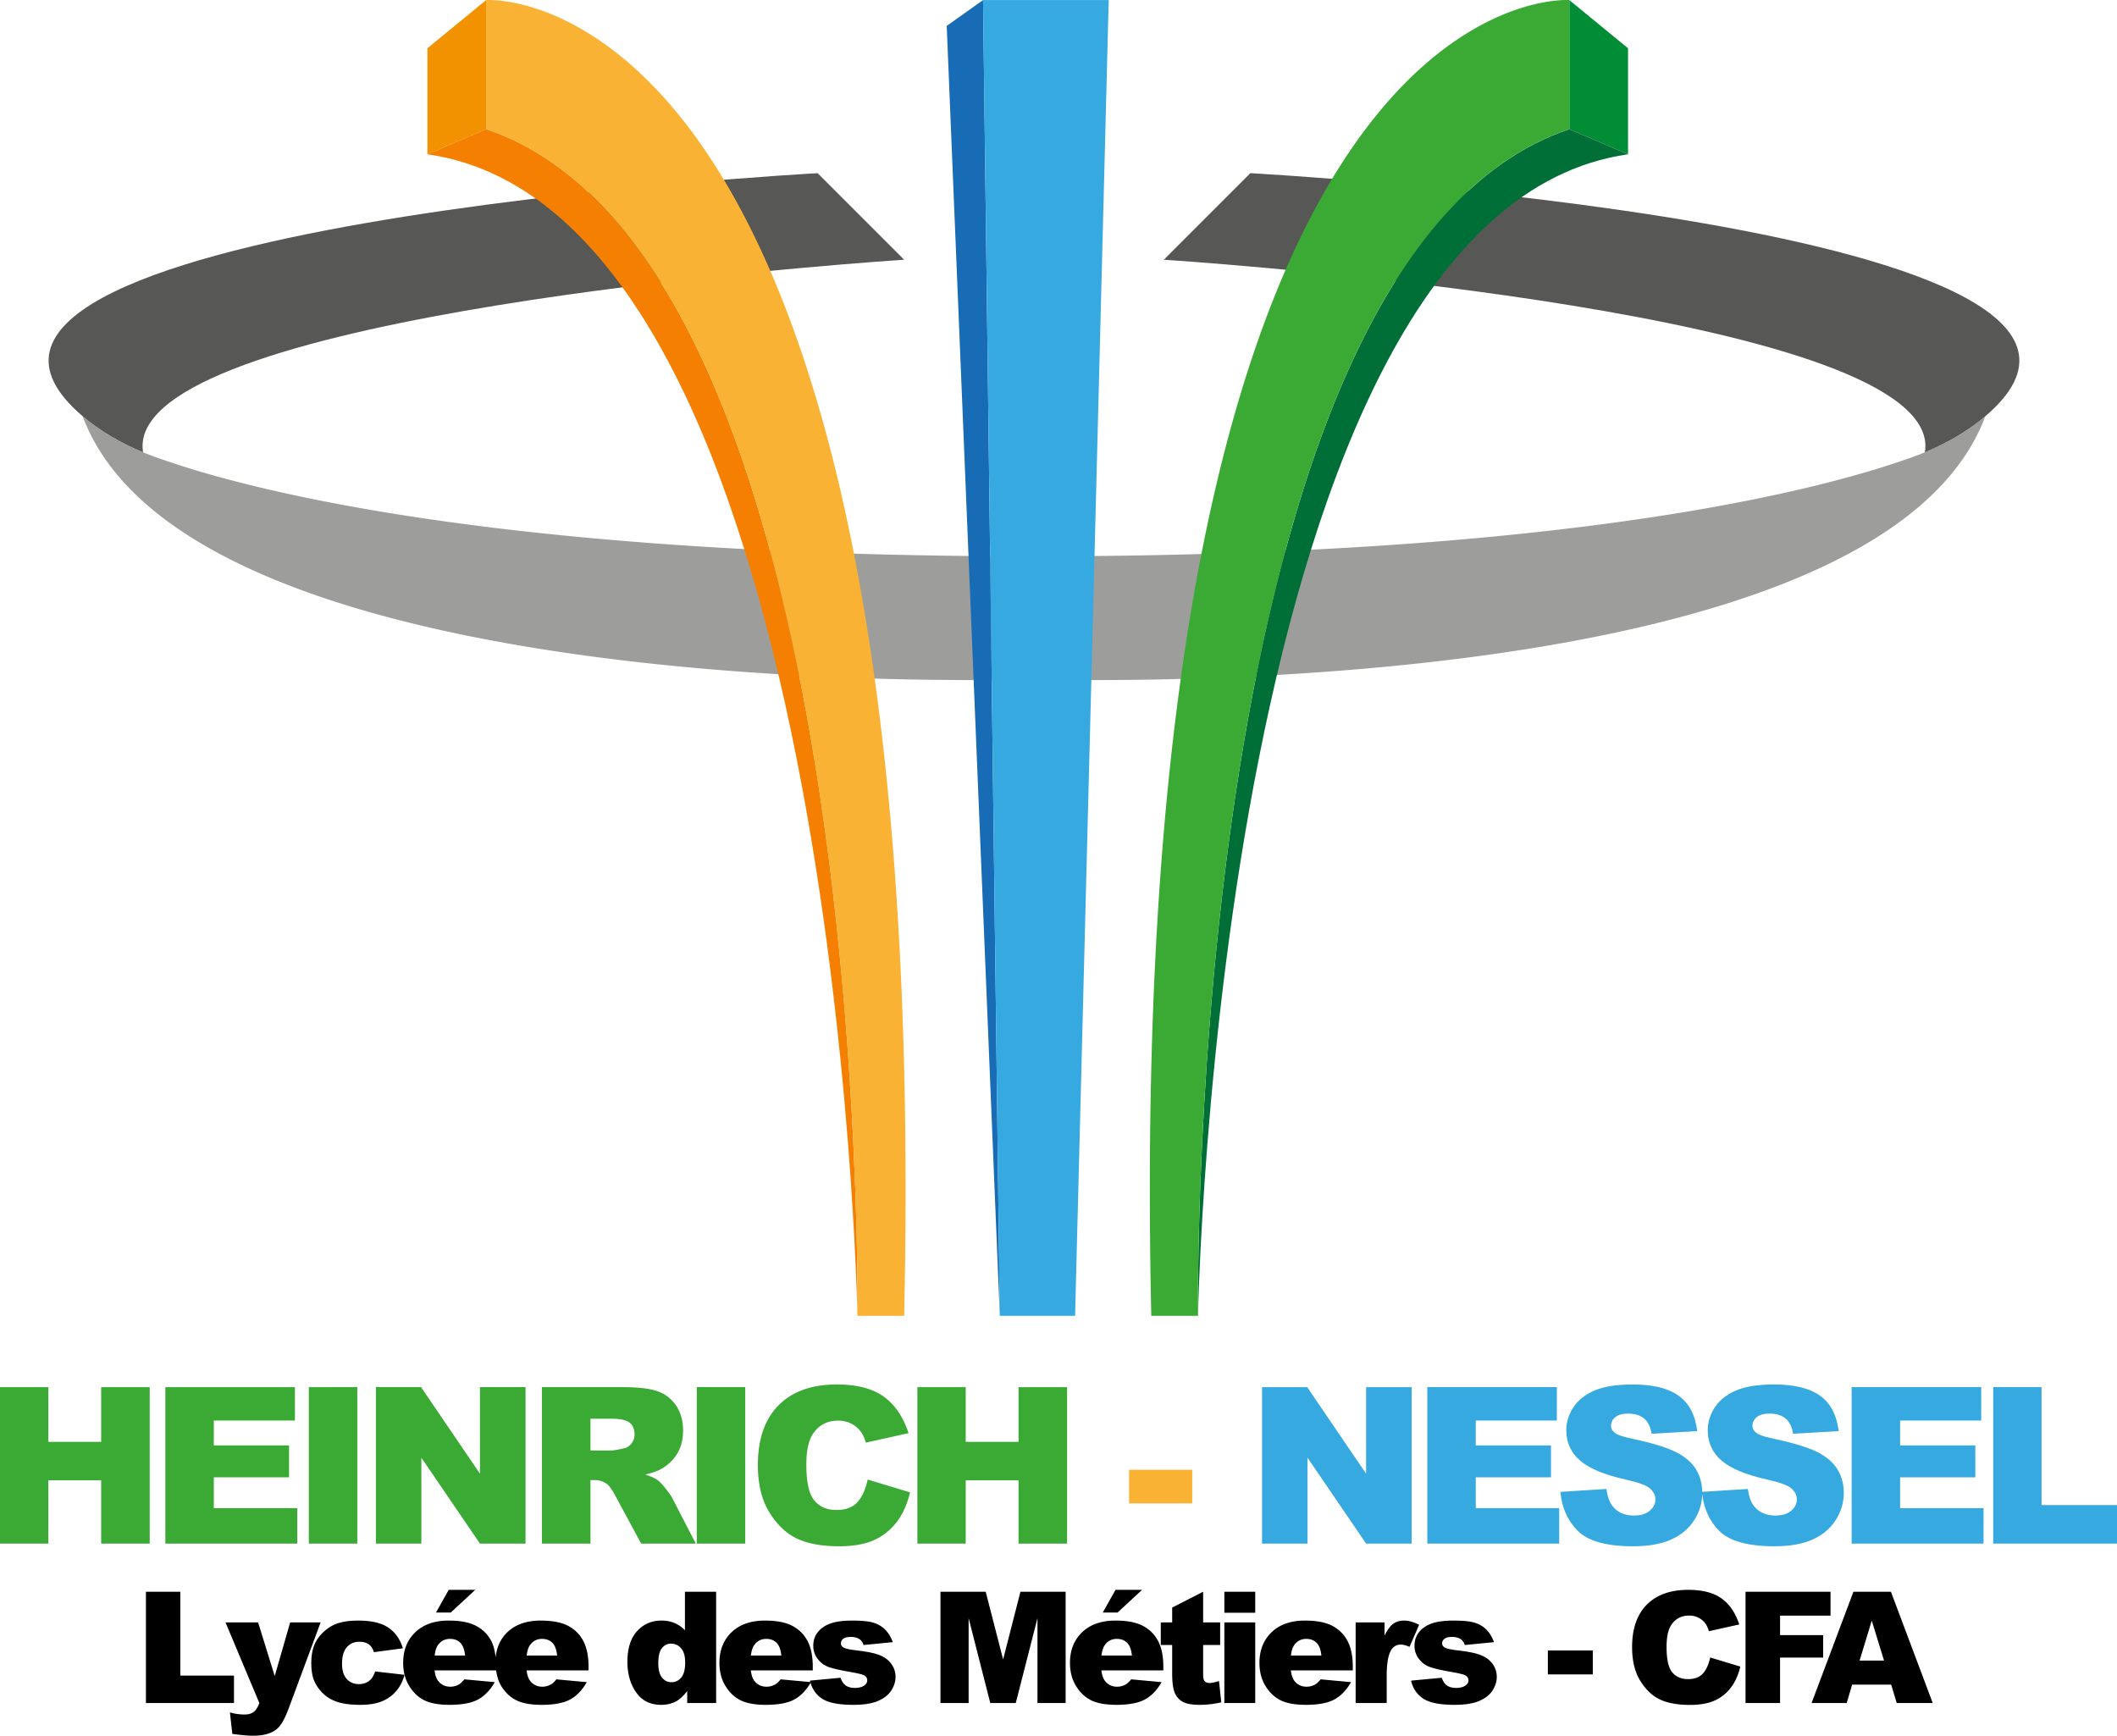
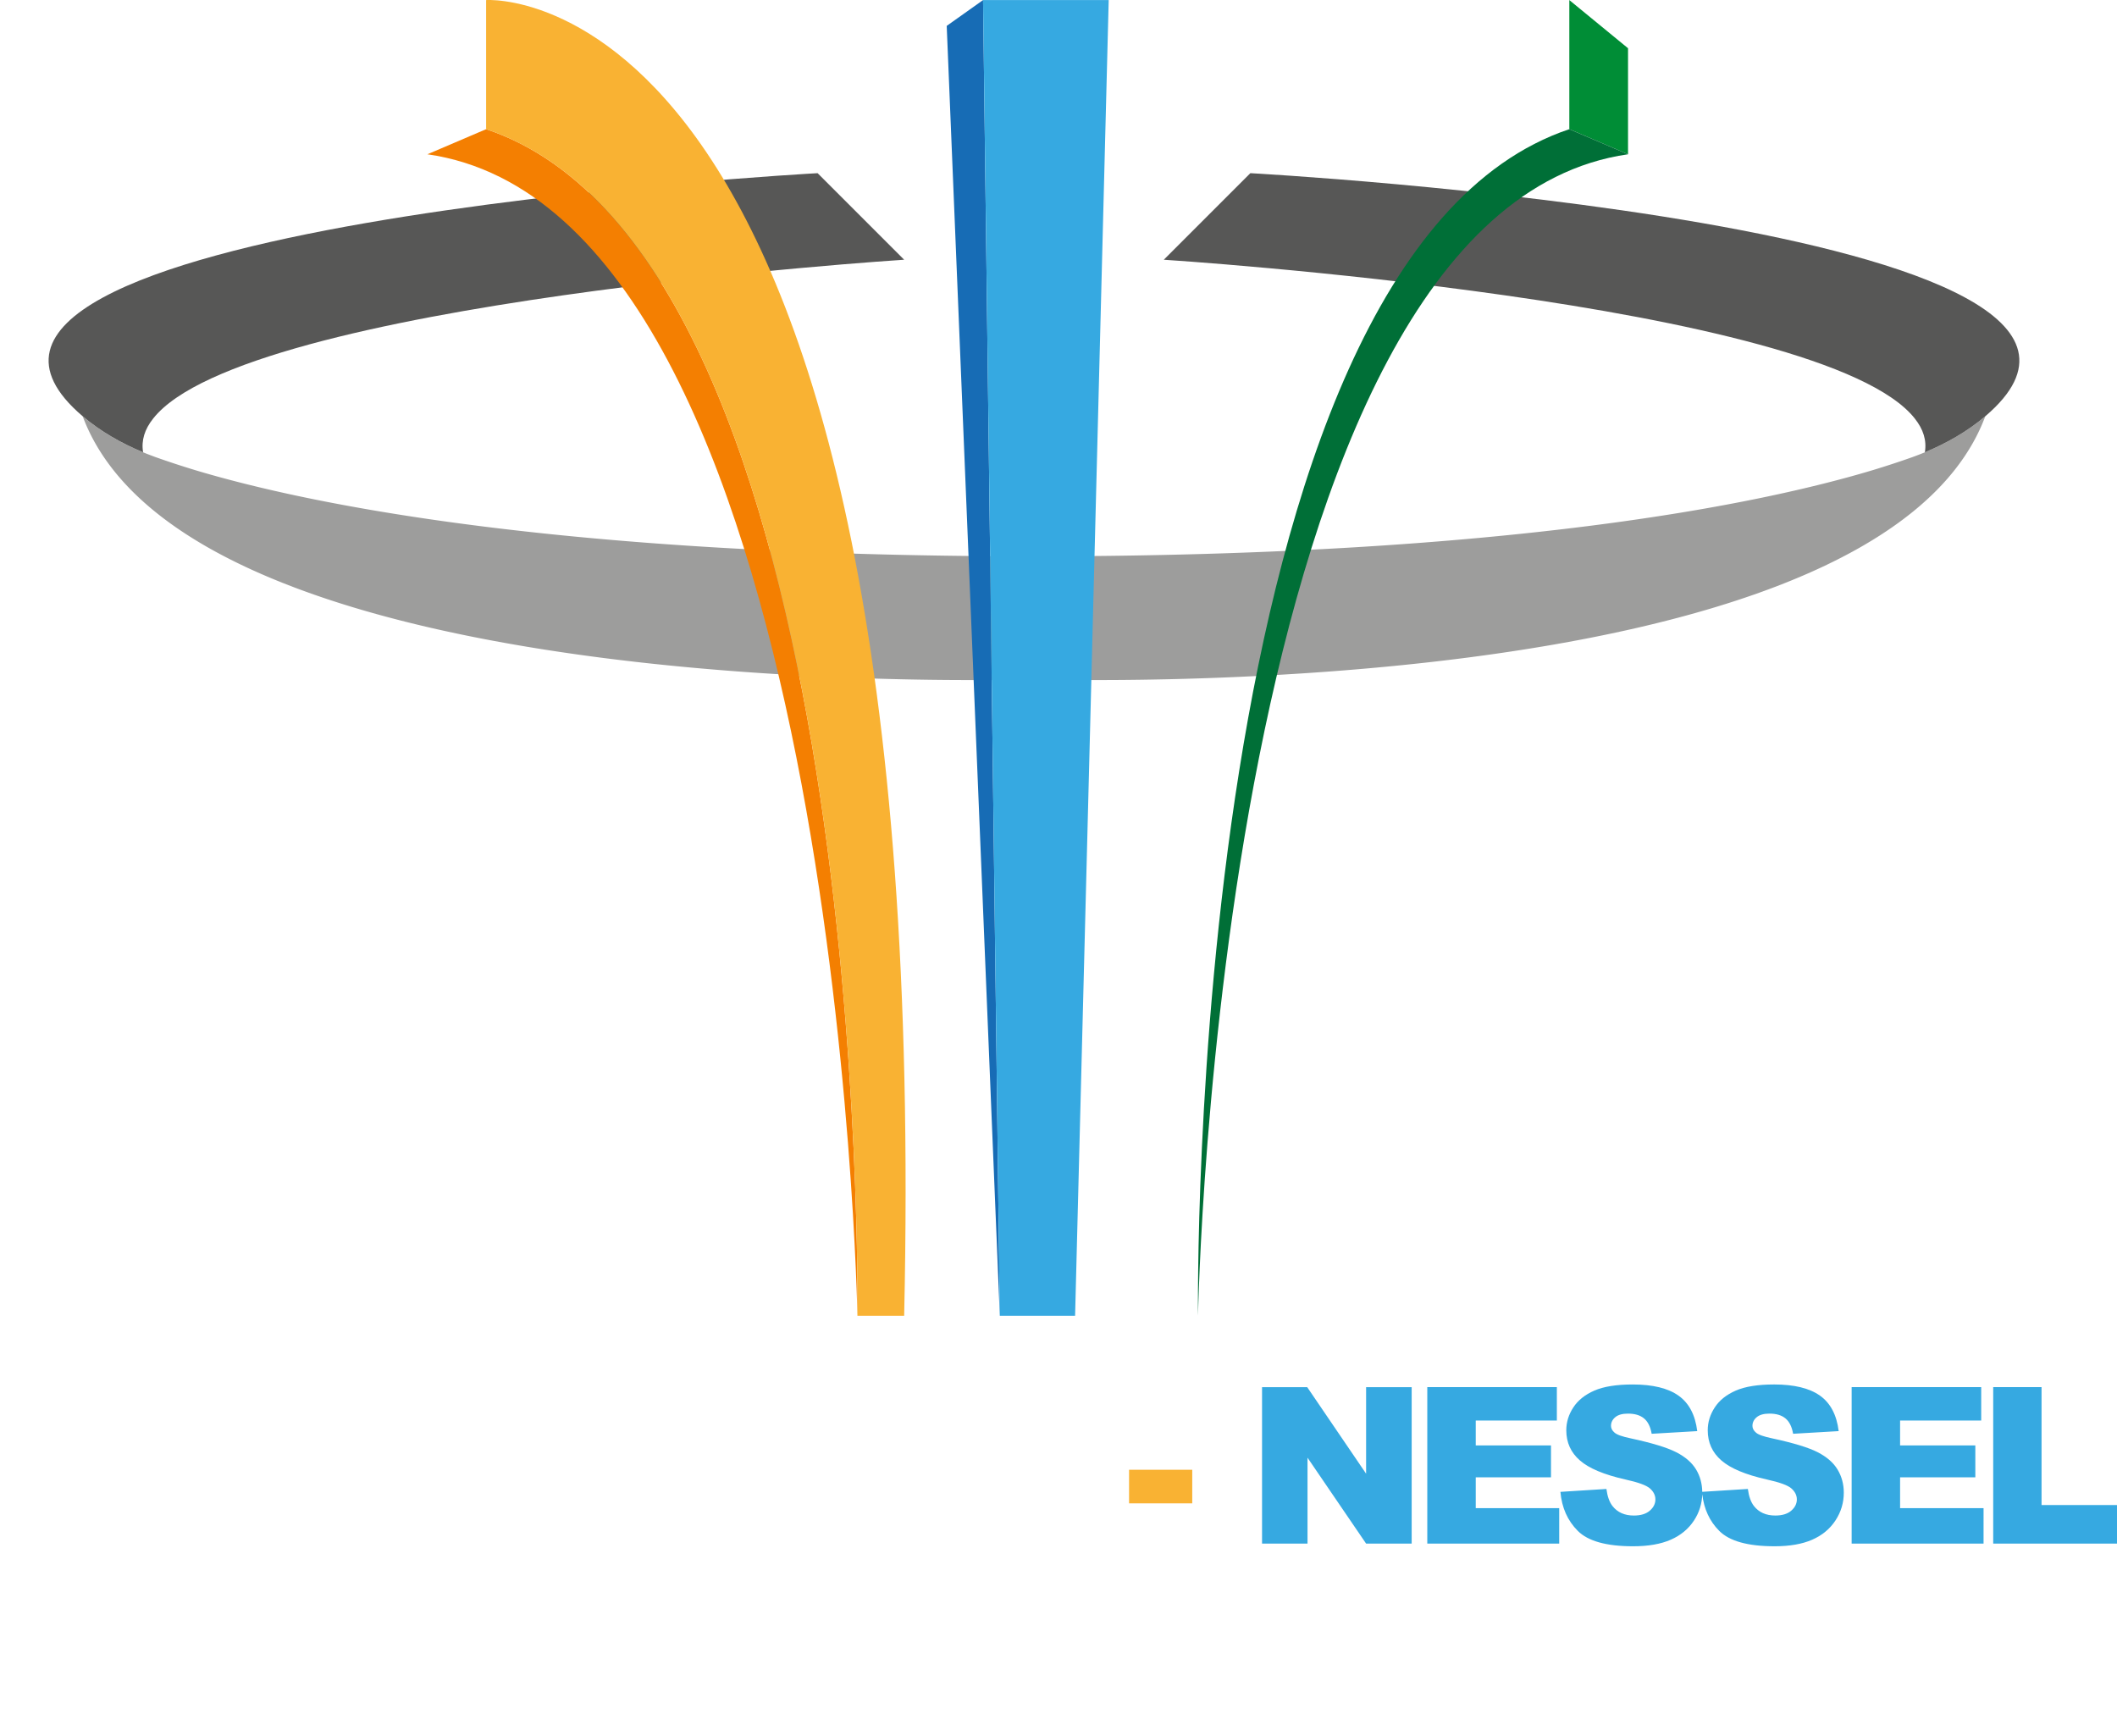
<svg xmlns="http://www.w3.org/2000/svg" width="600" height="491.924" viewBox="0 0 600 491.924">
  <path d="M562.674 117.967c-30.908 82.91-269.623 74.53-269.623 74.53s-238.715 8.38-269.622-74.53c5.11 4.333 10.956 7.645 17.13 10.22 1.185.491 2.37.94 3.597 1.39a257.108 257.108 0 0 0 11.08 3.64c31.93 9.607 103.147 24.447 237.815 24.447s205.886-14.84 237.816-24.448a257.118 257.118 0 0 0 11.08-3.638 94.31 94.31 0 0 0 3.597-1.39c6.173-2.576 12.02-5.888 17.13-10.221z" fill="#9d9d9c" />
  <path d="M354.375 49.08l-24.53 24.53s186.958 11.896 212.878 45.052c2.371 2.984 3.393 6.173 2.82 9.526 6.174-2.576 12.02-5.888 17.13-10.221 63.655-54.17-208.298-68.888-208.298-68.888zM23.43 117.966c5.11 4.333 10.956 7.645 17.13 10.22-.573-3.352.45-6.54 2.82-9.525C69.3 85.506 256.257 73.609 256.257 73.609l-24.53-24.53S-40.226 63.797 23.429 117.967z" fill="#575756" />
-   <path fill="#f39200" d="M137.778.02v36.59l-16.64 7.114v-30.05z" />
  <path d="M243.01 372.912S237.45 60.363 121.14 43.724l16.64-7.114C246.975 73.2 243.01 372.912 243.01 372.912z" fill="#f47f01" />
  <path fill="#008d36" d="M444.777.02v36.59l16.639 7.114v-30.05z" />
  <path d="M339.544 372.912s5.56-312.549 121.872-329.188l-16.64-7.114C335.58 73.2 339.545 372.912 339.545 372.912z" fill="#006f37" />
  <path fill="#176cb5" d="M283.362 372.912L268.317 7.338 278.619.02z" />
-   <path d="M326.298 372.912h13.246S335.58 73.2 444.777 36.61V.02S317.794-9.26 326.298 372.912zM28.674 408.645H13.702v-15.517H0v44.343h13.702v-17.939h14.972v17.939h13.764v-44.343H28.674v15.517zm31.924 10.041H81.92v-9.043H60.598v-7.047h22.986v-9.468H46.866v44.343H84.25V427.43H60.598v-8.744zm26.933 18.785h13.732v-44.343H87.53v44.343zm48.498-19.811l-16.696-24.532h-12.796v44.343h12.886v-24.346l16.606 24.346h12.916v-44.343h-12.916v24.532zm52.617 4.208c-.958-1.194-1.689-1.968-2.192-2.332-.746-.547-1.934-1.09-3.567-1.636 2.038-.464 3.641-1.047 4.813-1.753 1.834-1.11 3.278-2.555 4.328-4.34 1.048-1.785 1.573-3.909 1.573-6.368 0-2.823-.687-5.218-2.056-7.184-1.372-1.967-3.176-3.312-5.416-4.039-2.238-.724-5.474-1.088-9.708-1.088h-22.837v44.343h13.762v-17.998h1.21c1.25 0 2.37.343 3.358 1.03.726.523 1.553 1.664 2.479 3.417l7.324 13.55H197.2l-6.636-12.847c-.32-.647-.962-1.565-1.918-2.755zm-9.67-12.768c-.575.747-1.315 1.21-2.223 1.39-1.795.403-3.005.606-3.63.606h-5.777v-9.015h6.019c2.501 0 4.204.384 5.112 1.15.907.767 1.362 1.865 1.362 3.296 0 .968-.288 1.827-.863 2.573zm18.51 28.37h13.731v-44.342h-13.732v44.343zm45.518-11.737c-1.342 1.473-3.322 2.212-5.943 2.212-2.703 0-4.8-.915-6.292-2.735-1.494-1.825-2.238-5.194-2.238-10.105 0-3.969.625-6.88 1.874-8.734 1.653-2.497 4.033-3.745 7.139-3.745 1.371 0 2.61.282 3.72.847a7.902 7.902 0 0 1 2.814 2.42c.463.624.908 1.612 1.331 2.964l12.1-2.691c-1.554-4.68-3.93-8.147-7.125-10.407-3.196-2.257-7.588-3.387-13.174-3.387-7.136 0-12.658 1.97-16.558 5.91-3.903 3.94-5.853 9.576-5.853 16.91 0 5.502 1.108 10.018 3.325 13.543 2.22 3.525 4.855 5.989 7.912 7.39 3.054 1.401 6.99 2.1 11.811 2.1 3.973 0 7.245-.575 9.816-1.72 2.569-1.15 4.723-2.855 6.458-5.115 1.732-2.256 3.004-5.07 3.81-8.44l-12.009-3.63c-.605 2.804-1.577 4.943-2.918 6.413zm45.67-17.088h-14.972v-15.517h-13.703v44.343h13.703v-17.939h14.971v17.939h13.764v-44.343h-13.764v15.517z" fill="#3aaa35" />
  <path d="M283.362 372.912h21.34L314.229.02H278.62l4.743 372.892zm103.82 44.748l-16.697-24.532h-12.796v44.343h12.886v-24.346l16.607 24.346h12.915v-44.343h-12.915v24.532zm31.075 1.026h21.324v-9.043h-21.324v-7.047h22.987v-9.468h-36.72v44.343h37.386V427.43h-23.653v-8.744zm96.89-7.123c-2.592-1.321-6.882-2.627-12.87-3.916-2.42-.503-3.953-1.048-4.598-1.633-.665-.565-.998-1.2-.998-1.906 0-.969.403-1.79 1.21-2.466.806-.675 2.006-1.012 3.599-1.012 1.936 0 3.453.453 4.551 1.362 1.1.906 1.82 2.357 2.164 4.353l12.916-.754c-.567-4.598-2.336-7.951-5.308-10.057-2.975-2.108-7.296-3.162-12.962-3.162-4.617 0-8.252.58-10.903 1.738-2.653 1.16-4.64 2.753-5.959 4.78-1.321 2.028-1.982 4.18-1.982 6.457 0 3.47 1.291 6.324 3.873 8.56 2.559 2.24 6.845 4.032 12.853 5.386 3.671.806 6.009 1.66 7.019 2.571 1.008.906 1.511 1.936 1.511 3.086 0 1.21-.529 2.272-1.587 3.19-1.06.918-2.567 1.374-4.523 1.374-2.621 0-4.638-.895-6.049-2.691-.866-1.106-1.441-2.723-1.725-4.84l-12.927.813c-.04-2.318-.6-4.431-1.737-6.318-1.18-1.956-3.066-3.593-5.657-4.915-2.591-1.321-6.881-2.627-12.87-3.916-2.42-.503-3.953-1.048-4.597-1.633-.665-.565-.998-1.2-.998-1.906 0-.969.403-1.79 1.21-2.466.806-.675 2.006-1.012 3.598-1.012 1.937 0 3.454.453 4.552 1.362 1.1.906 1.82 2.357 2.164 4.353l12.915-.754c-.564-4.598-2.333-7.951-5.308-10.057-2.974-2.108-7.296-3.162-12.961-3.162-4.617 0-8.253.58-10.904 1.738-2.653 1.16-4.639 2.753-5.958 4.78-1.322 2.028-1.983 4.18-1.983 6.457 0 3.47 1.292 6.324 3.873 8.56 2.56 2.24 6.845 4.032 12.854 5.386 3.671.806 6.009 1.66 7.019 2.571 1.008.906 1.51 1.936 1.51 3.086 0 1.21-.528 2.272-1.586 3.19-1.06.918-2.567 1.374-4.524 1.374-2.62 0-4.637-.895-6.048-2.691-.867-1.106-1.442-2.723-1.725-4.84l-13.035.82c.383 4.475 2.026 8.164 4.93 11.066 2.903 2.907 8.125 4.356 15.667 4.356 4.296 0 7.855-.619 10.678-1.86 2.822-1.238 5.02-3.059 6.593-5.458 1.492-2.276 2.252-4.76 2.33-7.434.487 4.164 2.068 7.645 4.82 10.396 2.903 2.907 8.125 4.356 15.667 4.356 4.296 0 7.855-.619 10.678-1.86 2.823-1.238 5.019-3.059 6.592-5.458 1.573-2.4 2.36-5.023 2.36-7.865 0-2.42-.588-4.607-1.77-6.564-1.177-1.956-3.064-3.593-5.655-4.915zm23.377 7.123h21.324v-9.043h-21.324v-7.047h22.989v-9.468h-36.72v44.343h37.386V427.43h-23.655v-8.744zm40.092 7.865v-33.423h-13.702v44.343H600v-10.92h-21.384z" fill="#36a9e1" />
-   <path d="M66.313 474.888h-15.21v-23.771h-9.745v31.536h24.955v-7.765zm15.926-15.08l-4.376 15.208-4.711-15.208h-9.239L73.5 482.65c-.443 1.222-.984 2.068-1.623 2.544-.636.47-1.47.71-2.503.71-1.547 0-2.952-.203-4.212-.603l.687 6.109c2.637.343 4.587.515 5.849.515 3.11 0 5.425-.687 6.945-2.064 1.076-.978 2.13-2.859 3.162-5.642l9.063-24.41h-8.628zm22.328 16.605c-.783.591-1.747.882-2.893.882-1.377 0-2.511-.487-3.4-1.457-.89-.974-1.333-2.4-1.333-4.276 0-2.104.447-3.673 1.344-4.71.896-1.039 2.07-1.558 3.517-1.558 1.148 0 2.062.248 2.743.743.68.495 1.152 1.23 1.41 2.204l8.238-1.098c-.789-2.568-2.162-4.516-4.119-5.85-1.958-1.333-4.8-2.004-8.53-2.004-2.667 0-4.854.352-6.561 1.054-1.076.448-2.122 1.122-3.14 2.033-1.018.91-1.823 1.936-2.41 3.082-.804 1.565-1.205 3.521-1.205 5.869 0 2.251.33 4.056.99 5.417a11.086 11.086 0 0 0 2.733 3.558c1.161 1.01 2.549 1.74 4.162 2.192 1.613.45 3.63.674 6.054.674 2.512 0 4.58-.351 6.207-1.054 1.628-.702 2.966-1.688 4.012-2.958 1.048-1.266 1.8-2.77 2.26-4.504l-8.327-.946c-.387 1.218-.972 2.12-1.752 2.707zm30.135-25.835h-7.528l-3.615 6.432h4.196l6.947-6.432zM161 460.775c-1.892-.99-4.473-1.486-7.743-1.486-4.03 0-7.189 1.106-9.476 3.314-1.937 1.87-3.003 4.257-3.3 7.105-.22-1.765-.577-3.37-1.24-4.63-.99-1.88-2.431-3.313-4.324-4.303-1.892-.99-4.473-1.486-7.743-1.486-4.03 0-7.188 1.106-9.476 3.314-2.288 2.208-3.432 5.099-3.432 8.672 0 2.507.57 4.691 1.711 6.547 1.14 1.861 2.577 3.214 4.312 4.069 1.735.85 4.116 1.277 7.143 1.277 3.485 0 6.16-.499 8.024-1.493 1.863-.998 3.456-2.643 4.775-4.938l-8.625-.795c-.547.687-1.054 1.17-1.53 1.441a4.964 4.964 0 0 1-2.45.647c-1.364 0-2.468-.495-3.315-1.485-.6-.69-.982-1.737-1.14-3.142h17.437c.24 1.612.655 3.124 1.452 4.42 1.14 1.86 2.577 3.213 4.312 4.068 1.735.85 4.116 1.277 7.142 1.277 3.486 0 6.16-.499 8.025-1.493 1.863-.998 3.456-2.643 4.775-4.938l-8.626-.795c-.546.687-1.054 1.17-1.529 1.441a4.964 4.964 0 0 1-2.451.647c-1.363 0-2.467-.495-3.314-1.485-.6-.69-.982-1.737-1.14-3.142h17.555v-.99c0-3.01-.495-5.454-1.485-7.335-.99-1.88-2.431-3.313-4.324-4.303zm-37.806 8.432c.143-1.362.48-2.388 1.012-3.074.83-1.106 1.942-1.657 3.333-1.657 1.204 0 2.176.367 2.915 1.098.738.73 1.194 1.944 1.365 3.633h-8.625zm26.082 0c.144-1.362.481-2.388 1.012-3.074.83-1.106 1.943-1.657 3.334-1.657 1.204 0 2.176.367 2.915 1.098s1.193 1.944 1.365 3.633h-8.626zm44.848-7.163a8.44 8.44 0 0 0-2.957-2.064c-1.112-.459-2.35-.69-3.71-.69-2.797 0-5.103 1.006-6.918 3.014s-2.72 4.902-2.72 8.691c0 3.382.82 6.26 2.463 8.624 1.64 2.368 4.018 3.55 7.13 3.55 1.55 0 2.955-.328 4.216-.99.947-.5 1.995-1.47 3.143-2.903v3.377h8.194v-31.536h-8.841v10.927zm-1.054 13.403c-.745.874-1.677 1.313-2.797 1.313-1.046 0-1.924-.435-2.635-1.301-.709-.87-1.064-2.236-1.064-4.1 0-1.993.343-3.414 1.032-4.26s1.541-1.27 2.56-1.27c1.161 0 2.123.443 2.882 1.326.76.882 1.142 2.22 1.142 4.012 0 1.976-.374 3.406-1.12 4.28zm56.357-6.312c-1.42-.587-3.585-1.046-6.497-1.374-1.923-.227-3.17-.487-3.743-.774-.573-.284-.86-.707-.86-1.266 0-.503.225-.926.678-1.277.451-.352 1.172-.527 2.162-.527.974 0 1.807.227 2.495.686.501.348.86.883 1.074 1.613l8.305-.814c-.573-1.493-1.294-2.675-2.162-3.55-.869-.874-1.95-1.52-3.248-1.936-1.298-.415-3.31-.627-6.035-.627-2.58 0-4.64.272-6.174.807-1.535.539-2.739 1.353-3.613 2.44-.875 1.09-1.312 2.387-1.312 3.892 0 1.373.403 2.599 1.214 3.673s1.808 1.837 2.99 2.288c1.184.45 3.296.942 6.336 1.473 2.036.36 3.292.659 3.765.902.659.344.988.83.988 1.461 0 .56-.25 1.023-.752 1.394-.645.503-1.555.754-2.731.754-1.076 0-1.937-.223-2.581-.666-.647-.447-1.148-1.186-1.507-2.216l-8.69.818c.033.145.092.269.13.409l-8.42-.776c-.547.687-1.054 1.17-1.53 1.441a4.964 4.964 0 0 1-2.45.647c-1.364 0-2.468-.495-3.315-1.485-.6-.69-.982-1.737-1.14-3.142h17.555v-.99c0-3.01-.495-5.454-1.485-7.335-.99-1.88-2.431-3.313-4.324-4.303-1.892-.99-4.473-1.486-7.743-1.486-4.03 0-7.188 1.106-9.476 3.314-2.288 2.208-3.432 5.099-3.432 8.672 0 2.507.57 4.691 1.711 6.547 1.14 1.861 2.577 3.214 4.312 4.069 1.735.85 4.116 1.277 7.142 1.277 3.486 0 6.16-.499 8.025-1.493 1.803-.966 3.348-2.552 4.642-4.733.566 1.877 1.616 3.373 3.208 4.442 1.77 1.19 4.743 1.784 8.915 1.784 2.954 0 5.288-.367 7.002-1.106 1.713-.738 2.969-1.728 3.765-2.974.797-1.25 1.194-2.531 1.194-3.849 0-1.301-.377-2.499-1.13-3.589-.752-1.086-1.838-1.924-3.258-2.515zm-35.588-3.002c.83-1.106 1.942-1.657 3.333-1.657 1.204 0 2.176.367 2.915 1.098.738.73 1.194 1.944 1.365 3.633h-8.626c.144-1.362.482-2.388 1.013-3.074zm70.465 4.172l-4.941-19.188h-12.816v31.536h7.981v-24.05l6.136 24.05h7.225l6.15-24.05v24.05h7.981v-31.536h-12.808l-4.908 19.188zm39.385-19.727h-7.528l-3.615 6.432h4.196l6.947-6.432zm.216 10.197c-1.893-.99-4.474-1.486-7.744-1.486-4.03 0-7.188 1.106-9.476 3.314-2.287 2.208-3.431 5.099-3.431 8.672 0 2.507.569 4.691 1.71 6.547 1.14 1.861 2.578 3.214 4.312 4.069 1.735.85 4.117 1.277 7.143 1.277 3.485 0 6.16-.499 8.025-1.493 1.862-.998 3.455-2.643 4.775-4.938l-8.626-.795c-.547.687-1.054 1.17-1.529 1.441a4.964 4.964 0 0 1-2.451.647c-1.364 0-2.468-.495-3.314-1.485-.601-.69-.982-1.737-1.14-3.142h17.555v-.99c0-3.01-.495-5.454-1.485-7.335-.99-1.88-2.432-3.313-4.324-4.303zm-11.724 8.432c.144-1.362.481-2.388 1.012-3.074.83-1.106 1.942-1.657 3.334-1.657 1.204 0 2.176.367 2.914 1.098.739.73 1.194 1.944 1.366 3.633h-8.626zm30.598 7.769c-.716 0-1.22-.243-1.505-.73-.188-.316-.28-.959-.28-1.933v-8.097h4.82v-6.408h-4.82v-8.691l-8.777 4.495v4.196h-3.228v6.408h3.228v8.037c0 2.551.248 4.396.743 5.534s1.257 1.988 2.29 2.543c1.034.559 2.639.838 4.818.838 1.879 0 3.901-.235 6.067-.706l-.645-6.045c-1.162.371-2.066.559-2.71.559zm4.224-19.898h8.756v-5.961h-8.756v5.96zm0 25.575h8.756v-22.845h-8.756v22.845zm30.599-21.878c-1.893-.99-4.474-1.486-7.744-1.486-4.03 0-7.188 1.106-9.476 3.314-2.288 2.208-3.431 5.099-3.431 8.672 0 2.507.568 4.691 1.71 6.547 1.14 1.861 2.577 3.214 4.312 4.069 1.735.85 4.116 1.277 7.143 1.277 3.485 0 6.16-.499 8.025-1.493 1.862-.998 3.455-2.643 4.775-4.938l-8.626-.795c-.547.687-1.054 1.17-1.53 1.441a4.964 4.964 0 0 1-2.45.647c-1.364 0-2.468-.495-3.314-1.485-.601-.69-.983-1.737-1.14-3.142h17.555v-.99c0-3.01-.495-5.454-1.486-7.335-.99-1.88-2.431-3.313-4.323-4.303zm-11.724 8.432c.143-1.362.48-2.388 1.012-3.074.83-1.106 1.942-1.657 3.334-1.657 1.203 0 2.175.367 2.914 1.098.739.73 1.194 1.944 1.365 3.633h-8.625zm32.085-9.918c-1.234 0-2.27.308-3.11.915-.838.61-1.653 1.724-2.441 3.345v-3.74h-8.195v22.844h8.798v-7.657c0-3.657.45-6.153 1.355-7.486.63-.946 1.52-1.421 2.667-1.421.603 0 1.42.215 2.453.646l2.711-6.24c-1.535-.802-2.948-1.206-4.238-1.206zm21.865 9.846c-1.421-.587-3.585-1.046-6.498-1.374-1.922-.227-3.17-.487-3.743-.774-.573-.284-.86-.707-.86-1.266 0-.503.225-.926.679-1.277.45-.352 1.171-.527 2.162-.527.974 0 1.806.227 2.495.686.5.348.86.883 1.074 1.613l8.304-.814c-.573-1.493-1.293-2.675-2.162-3.55-.868-.874-1.95-1.52-3.248-1.936s-3.31-.627-6.034-.627c-2.581 0-4.64.272-6.175.807-1.535.539-2.738 1.353-3.613 2.44-.874 1.09-1.311 2.387-1.311 3.892 0 1.373.403 2.599 1.213 3.673.81 1.074 1.809 1.837 2.99 2.288 1.184.45 3.296.942 6.337 1.473 2.036.36 3.292.659 3.765.902.658.344.988.83.988 1.461 0 .56-.25 1.023-.753 1.394-.645.503-1.555.754-2.73.754-1.077 0-1.937-.223-2.582-.666-.647-.447-1.148-1.186-1.507-2.216l-8.69.818c.502 2.192 1.637 3.885 3.41 5.075 1.77 1.19 4.743 1.784 8.915 1.784 2.955 0 5.288-.367 7.003-1.106 1.713-.738 2.968-1.728 3.765-2.974.796-1.25 1.194-2.531 1.194-3.849 0-1.301-.378-2.499-1.13-3.589-.753-1.086-1.839-1.924-3.258-2.515zm18.868 5.41h12.734v-6.78h-12.734v6.78zm43.933-.24c-.954 1.05-2.363 1.573-4.226 1.573-1.922 0-3.413-.65-4.475-1.944-1.062-1.298-1.591-3.693-1.591-7.19 0-2.82.443-4.891 1.333-6.209 1.176-1.777 2.869-2.663 5.077-2.663.976 0 1.856.2 2.647.603.788.4 1.455.974 2 1.72.33.444.645 1.147.946 2.109l8.604-1.917c-1.104-3.325-2.793-5.793-5.064-7.398-2.274-1.605-5.398-2.411-9.369-2.411-5.078 0-9.003 1.401-11.778 4.204-2.776 2.803-4.164 6.811-4.164 12.03 0 3.912.789 7.122 2.368 9.63 1.577 2.506 3.451 4.259 5.625 5.253 2.172.998 4.973 1.497 8.4 1.497 2.825 0 5.153-.41 6.981-1.225 1.829-.819 3.358-2.033 4.592-3.638s2.137-3.605 2.71-6l-8.54-2.583c-.429 1.992-1.121 3.513-2.076 4.56zm34.094-10.903h-12.219v-5.51h14.305v-6.775h-24.092v31.536h9.787V469.77h12.22v-6.368zm19.202-12.285h-10.632l-11.852 31.536h9.952l1.537-5.206h11.063l1.577 5.206h10.205l-11.85-31.536zm-8.88 19.511l3.446-11.339 3.478 11.339h-6.923z" />
  <path d="M137.778.02v36.59C246.976 73.2 243.011 372.912 243.011 372.912h13.246C264.76-9.26 137.778.02 137.778.02zM320 416.538v9.53h17.906v-9.53H320z" fill="#f9b233" />
</svg>